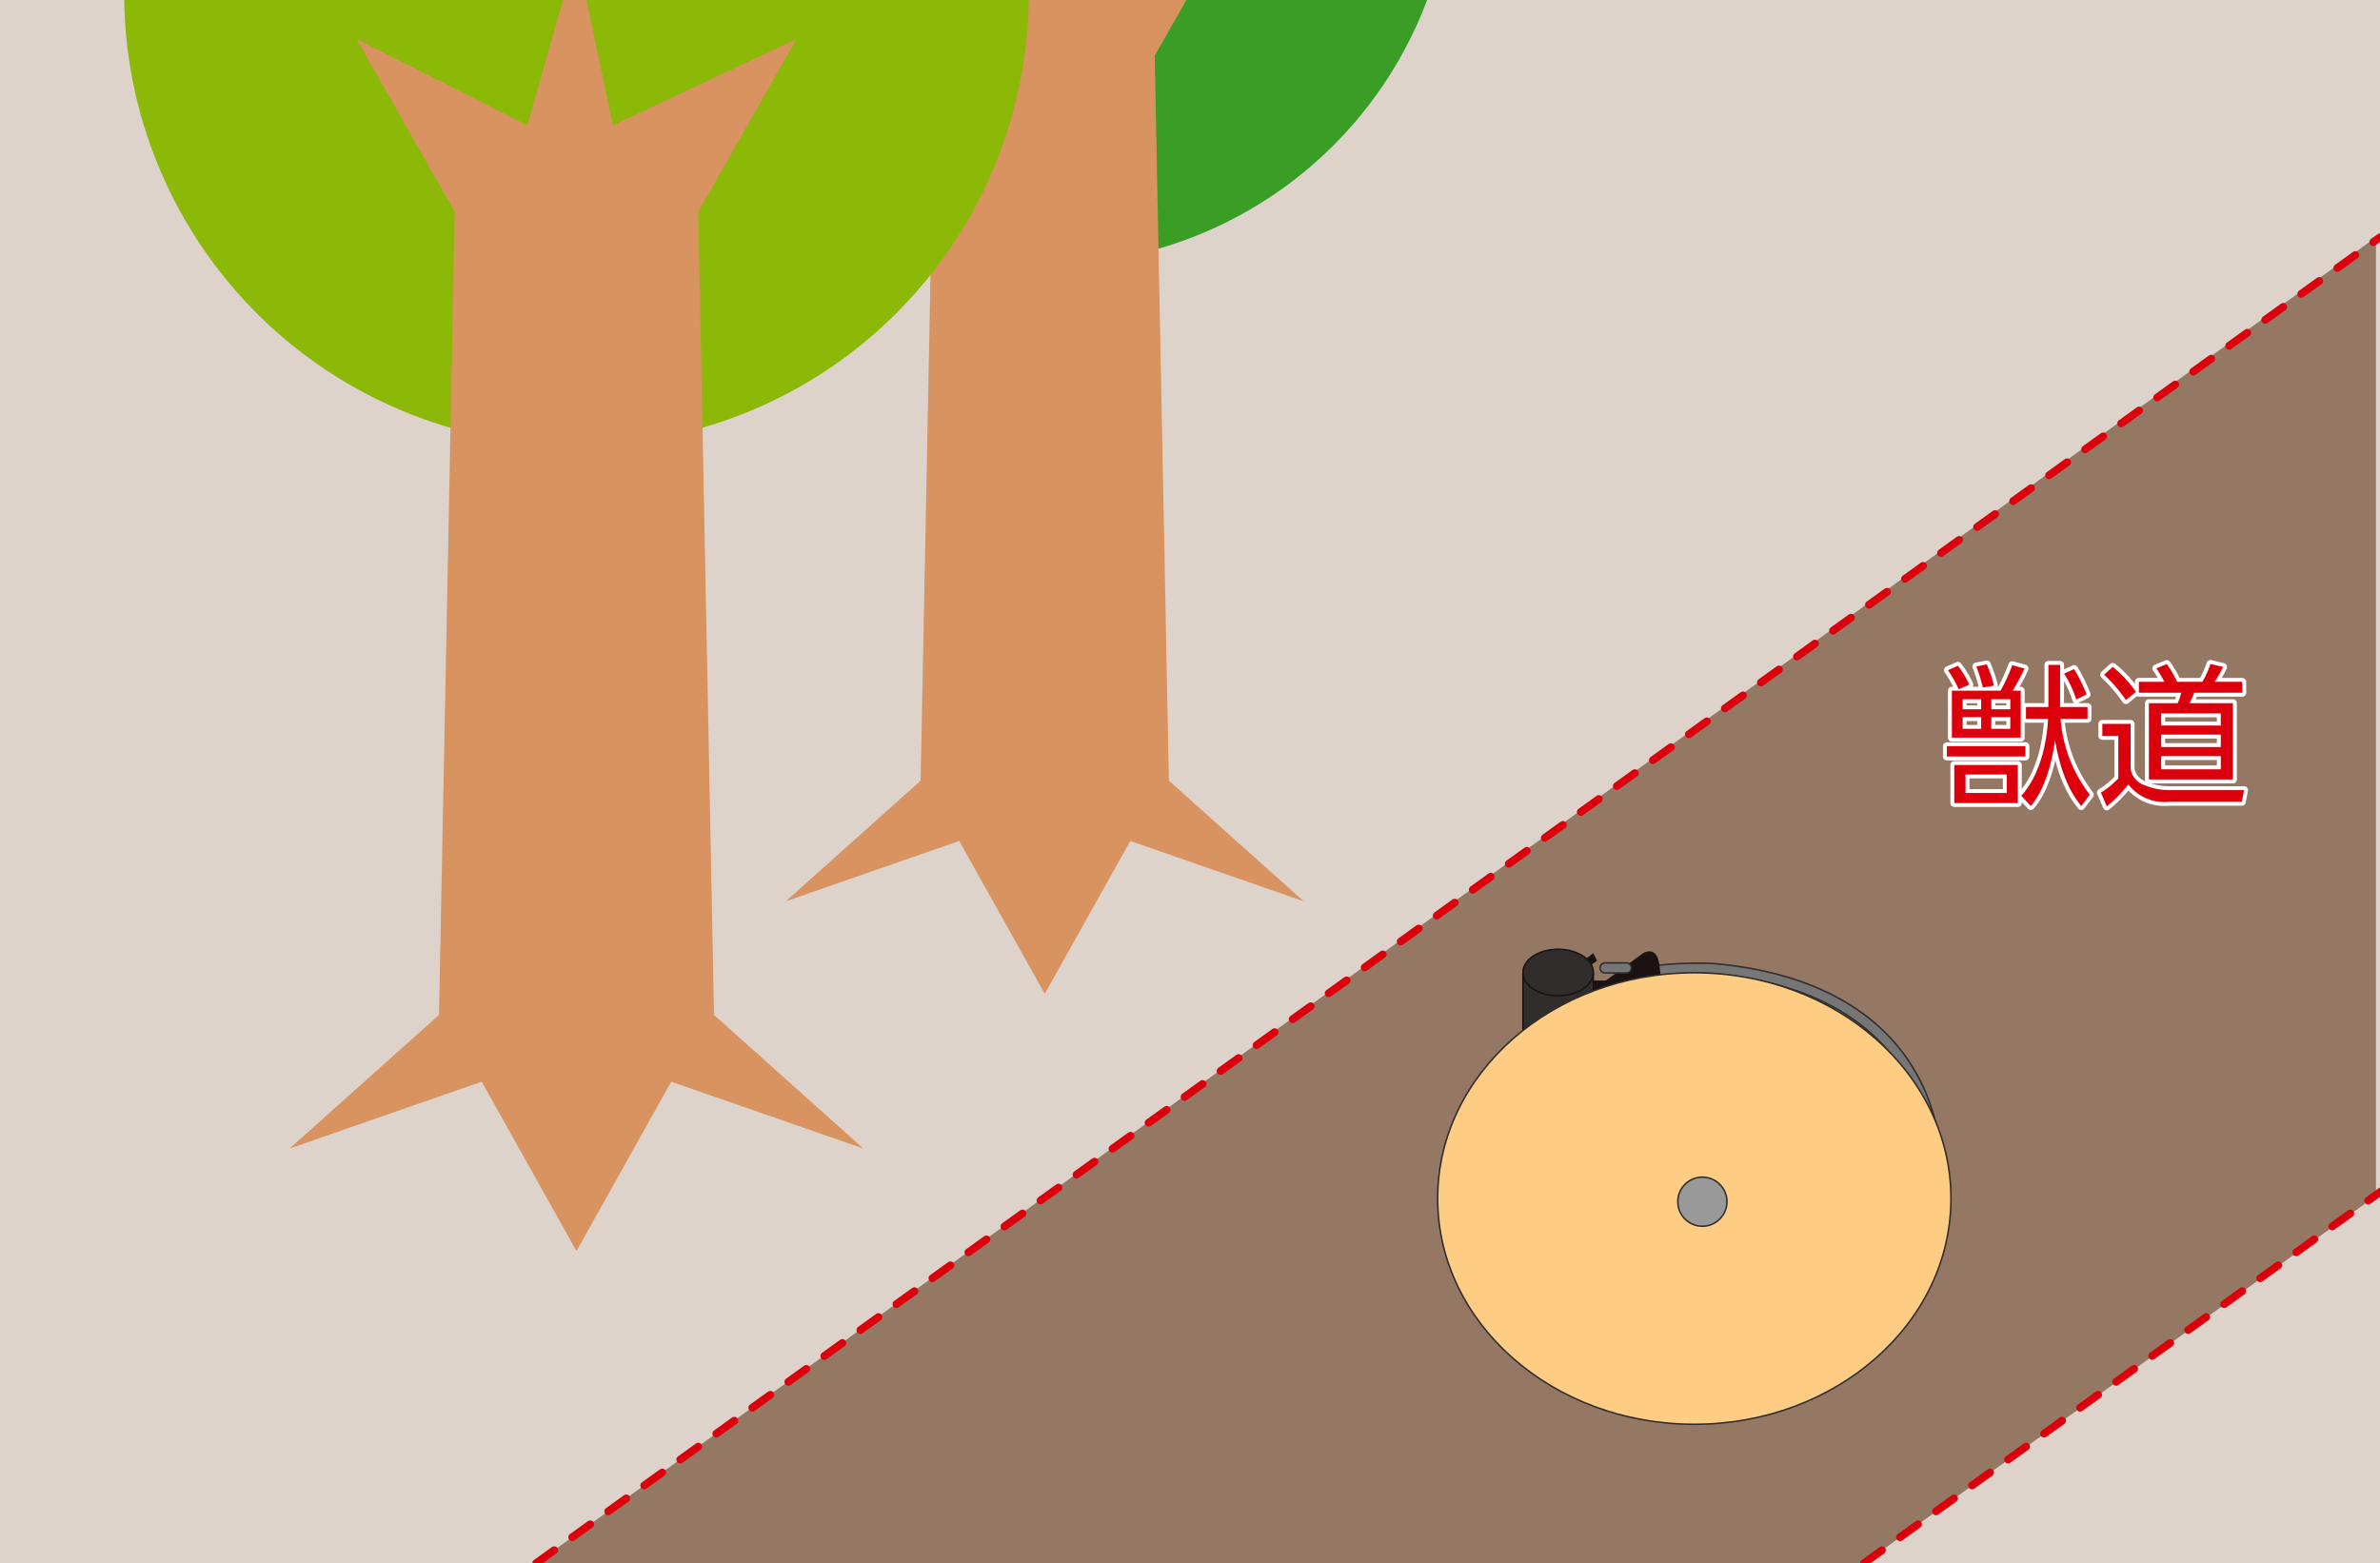
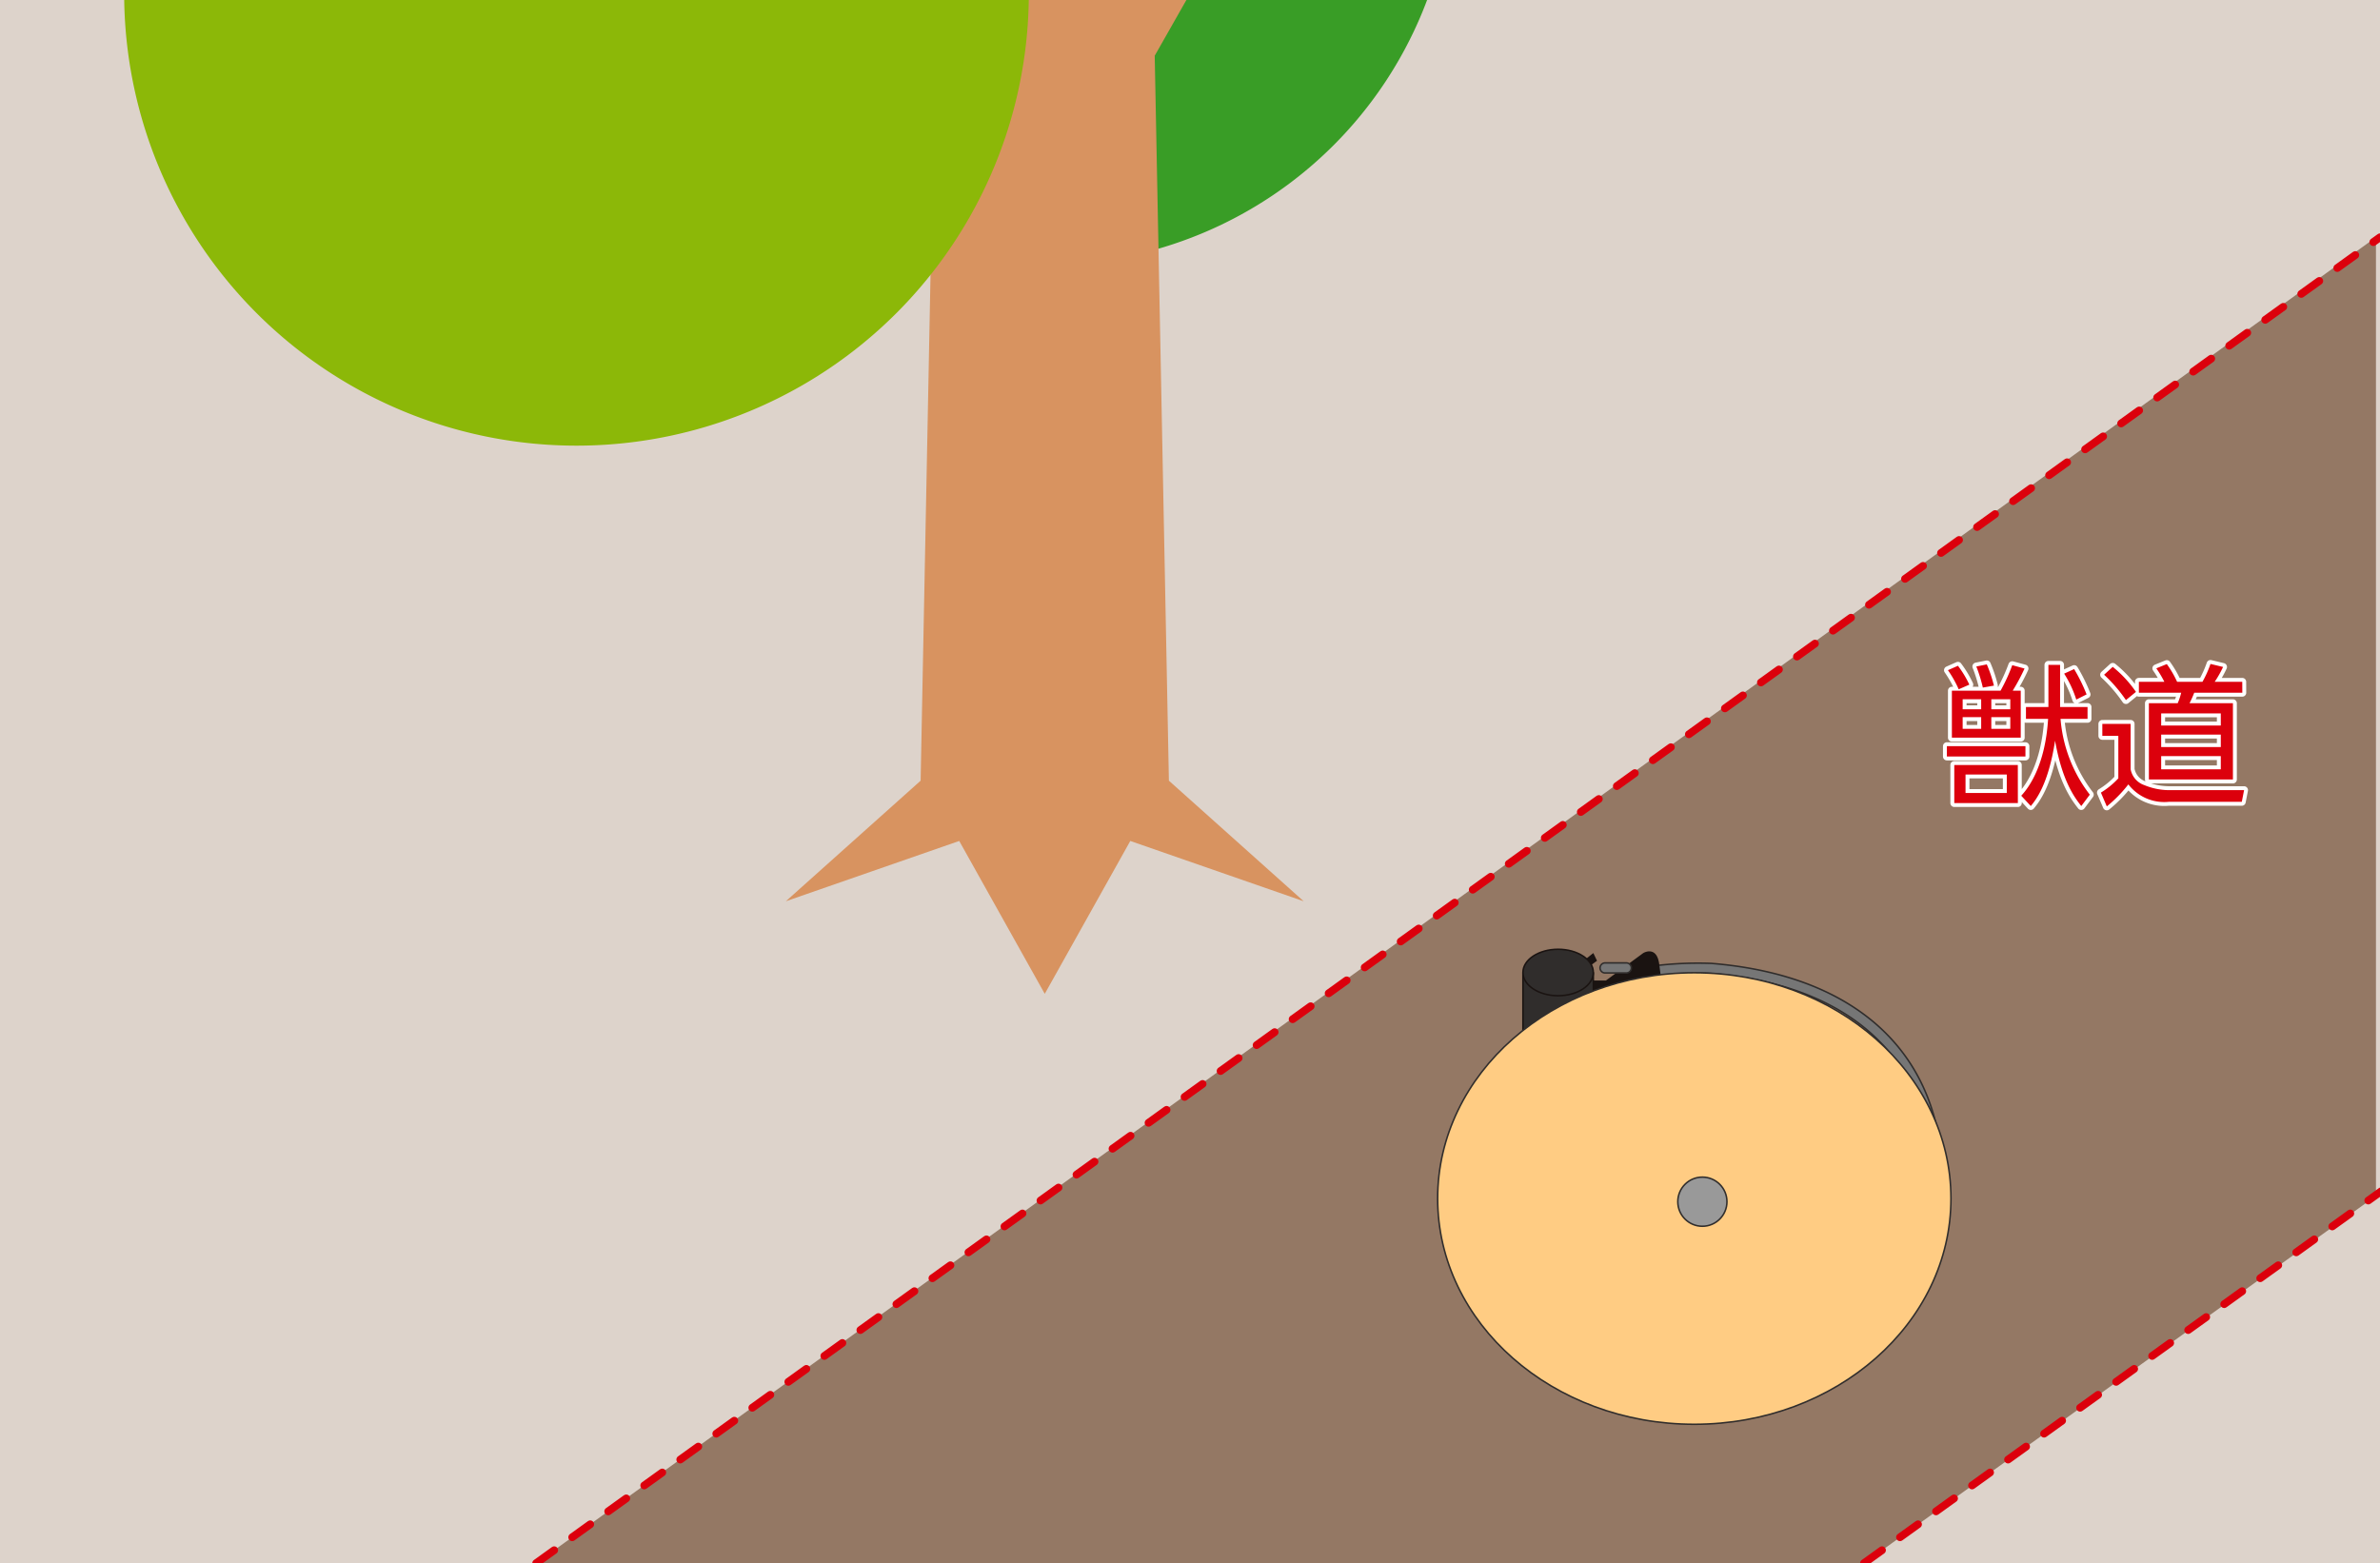
<svg xmlns="http://www.w3.org/2000/svg" width="227.002" height="149.111" viewBox="0 0 227.002 149.111">
  <defs>
    <clipPath id="clip-path">
      <rect id="SVGID" width="227.002" height="149.111" fill="none" />
    </clipPath>
  </defs>
  <g id="グループ_94" data-name="グループ 94" transform="translate(-609.393 -107.167)">
    <rect id="長方形_16" data-name="長方形 16" width="227.002" height="149.111" transform="translate(609.393 107.167)" fill="#fffde9" />
    <g id="グループ_89" data-name="グループ 89" transform="translate(609.393 107.167)">
      <g id="グループ_88" data-name="グループ 88" clip-path="url(#clip-path)">
        <rect id="長方形_17" data-name="長方形 17" width="227.002" height="149.111" fill="#ddd3cb" />
        <path id="パス_164" data-name="パス 164" d="M823.758,215.819V124.379L648.281,250.855h126.65Z" transform="translate(-597.141 -101.744)" fill="#947864" />
        <path id="パス_165" data-name="パス 165" d="M730.219,82.408H658.856c-2.09,8.027-3.3,14.847-3.3,18.879a38.945,38.945,0,0,0,77.891,0C733.444,97.133,732.262,90.342,730.219,82.408Z" transform="translate(-594.849 -114.968)" fill="#399d26" />
        <path id="パス_166" data-name="パス 166" d="M702.924,185.713l-1.353-69.155,8.457-14.884-15.815,7.442-3.129-14.884-4.229,14.884-14.715-7.442,8.457,14.884-1.353,69.155-12.855,11.5,16.537-5.751,8.158,14.583,8.158-14.583,16.537,5.751Z" transform="translate(-591.435 -111.243)" fill="#d89360" />
        <line id="線_1" data-name="線 1" y1="126.476" x2="175.862" transform="translate(51.14 22.635)" stroke-dasharray="2.116" stroke="#dc000c" stroke-linecap="round" stroke-linejoin="round" stroke-width="0.741" fill="none" />
        <line id="線_2" data-name="線 2" y1="35.478" x2="49.331" transform="translate(177.785 113.633)" stroke-dasharray="2.116" stroke="#dc000c" stroke-linecap="round" stroke-linejoin="round" stroke-width="0.741" fill="none" />
        <path id="パス_167" data-name="パス 167" d="M701.112,90.625H622.058c-2.315,8.893-3.659,16.449-3.659,20.914a43.143,43.143,0,1,0,86.285,0C704.684,106.937,703.376,99.415,701.112,90.625Z" transform="translate(-606.556 -112.379)" fill="#8cb808" />
-         <path id="パス_168" data-name="パス 168" d="M670.876,205.065l-1.5-76.609,9.369-16.489-17.519,8.244-3.466-16.489-4.684,16.489-16.3-8.244,9.369,16.489-1.5,76.609L630.4,217.806l18.32-6.371,9.037,16.155,9.037-16.155,18.319,6.371Z" transform="translate(-602.774 -108.252)" fill="#d89360" />
      </g>
    </g>
    <g id="グループ_92" data-name="グループ 92" transform="translate(795.085 170.504)">
      <g id="グループ_90" data-name="グループ 90">
        <path id="パス_169" data-name="パス 169" d="M758.088,164.144h-7.493v-.984h7.493Zm-6.366-6.41a10.859,10.859,0,0,0-1.027-1.823l.955-.421a9.9,9.9,0,0,1,1.086,1.8Zm5.918.13v4.484h-6.569v-4.484h4.645a17.043,17.043,0,0,0,1.114-2.43l1.173.318a18.737,18.737,0,0,1-1.13,2.112Zm-.275,10.722H751.3v-3.632h6.061Zm-3.5-9.9H752.1v.955h1.766Zm0,1.707H752.1v1.115h1.766Zm2.443,5.469h-3.935v1.765h3.935Zm-2.284-8.292a13.788,13.788,0,0,0-.622-2.011l1-.2a12.909,12.909,0,0,1,.681,2.025Zm2.618,1.115h-1.809v.955h1.809Zm0,1.707h-1.809v1.115h1.809Zm6.771,8.478c-.638-.81-1.824-2.387-2.5-6.236-.636,4.182-1.852,5.672-2.315,6.236l-.911-.984c.723-.782,2.287-2.893,2.562-7.335h-2.113v-1.128h2.141v-4.021h1.115v4.021h2.618v1.128h-2.575a13.591,13.591,0,0,0,2.792,7.234Zm-.477-10.156a10.507,10.507,0,0,0-1.157-2.474l.953-.434a15.865,15.865,0,0,1,1.188,2.416Z" transform="translate(-750.595 -155.319)" fill="none" stroke="#fff" stroke-linecap="round" stroke-linejoin="round" stroke-width="0.746" />
        <path id="パス_170" data-name="パス 170" d="M764.6,161.043v4.325a1.981,1.981,0,0,0,1.316,1.52,6.235,6.235,0,0,0,2.314.477h7.19l-.217,1.114h-6.973a4.32,4.32,0,0,1-3.848-1.664,12.847,12.847,0,0,1-2.055,2.1l-.563-1.316a7.807,7.807,0,0,0,1.662-1.36v-4.052H761.9v-1.143Zm-.448-2.271a14.191,14.191,0,0,0-2.084-2.416l.824-.752a11.211,11.211,0,0,1,2.215,2.387Zm11.1-.7h-4.586a10.764,10.764,0,0,1-.448,1h4.139v7.276H766.34v-7.276h2.749a6.2,6.2,0,0,0,.333-1h-4.036v-1.042h2.43a10.557,10.557,0,0,0-.767-1.286l1-.406a9.587,9.587,0,0,1,.984,1.693h2.416a10.156,10.156,0,0,0,.767-1.706l1.2.288a9.872,9.872,0,0,1-.8,1.418h2.631Zm-2.053,1.97h-5.686V161.2H773.2Zm0,2.025h-5.686v1.186H773.2Zm0,2.053h-5.686v1.26H773.2Z" transform="translate(-747.074 -155.329)" fill="none" stroke="#fff" stroke-linecap="round" stroke-linejoin="round" stroke-width="0.746" />
      </g>
      <g id="グループ_91" data-name="グループ 91">
        <path id="パス_171" data-name="パス 171" d="M758.088,164.144h-7.493v-.984h7.493Zm-6.366-6.41a10.859,10.859,0,0,0-1.027-1.823l.955-.421a9.9,9.9,0,0,1,1.086,1.8Zm5.918.13v4.484h-6.569v-4.484h4.645a17.043,17.043,0,0,0,1.114-2.43l1.173.318a18.737,18.737,0,0,1-1.13,2.112Zm-.275,10.722H751.3v-3.632h6.061Zm-3.5-9.9H752.1v.955h1.766Zm0,1.707H752.1v1.115h1.766Zm2.443,5.469h-3.935v1.765h3.935Zm-2.284-8.292a13.788,13.788,0,0,0-.622-2.011l1-.2a12.909,12.909,0,0,1,.681,2.025Zm2.618,1.115h-1.809v.955h1.809Zm0,1.707h-1.809v1.115h1.809Zm6.771,8.478c-.638-.81-1.824-2.387-2.5-6.236-.636,4.182-1.852,5.672-2.315,6.236l-.911-.984c.723-.782,2.287-2.893,2.562-7.335h-2.113v-1.128h2.141v-4.021h1.115v4.021h2.618v1.128h-2.575a13.591,13.591,0,0,0,2.792,7.234Zm-.477-10.156a10.507,10.507,0,0,0-1.157-2.474l.953-.434a15.865,15.865,0,0,1,1.188,2.416Z" transform="translate(-750.595 -155.319)" fill="#dc000c" />
        <path id="パス_172" data-name="パス 172" d="M764.6,161.043v4.325a1.981,1.981,0,0,0,1.316,1.52,6.235,6.235,0,0,0,2.314.477h7.19l-.217,1.114h-6.973a4.32,4.32,0,0,1-3.848-1.664,12.847,12.847,0,0,1-2.055,2.1l-.563-1.316a7.807,7.807,0,0,0,1.662-1.36v-4.052H761.9v-1.143Zm-.448-2.271a14.191,14.191,0,0,0-2.084-2.416l.824-.752a11.211,11.211,0,0,1,2.215,2.387Zm11.1-.7h-4.586a10.764,10.764,0,0,1-.448,1h4.139v7.276H766.34v-7.276h2.749a6.2,6.2,0,0,0,.333-1h-4.036v-1.042h2.43a10.557,10.557,0,0,0-.767-1.286l1-.406a9.587,9.587,0,0,1,.984,1.693h2.416a10.156,10.156,0,0,0,.767-1.706l1.2.288a9.872,9.872,0,0,1-.8,1.418h2.631Zm-2.053,1.97h-5.686V161.2H773.2Zm0,2.025h-5.686v1.186H773.2Zm0,2.053h-5.686v1.26H773.2Z" transform="translate(-747.074 -155.329)" fill="#dc000c" />
      </g>
    </g>
    <g id="グループ_93" data-name="グループ 93" transform="translate(746.515 197.718)">
      <path id="パス_173" data-name="パス 173" d="M756.268,193.511a.48.48,0,0,1-.468-.38c-1.887-8.766-9.169-14.128-20.507-15.1l-.147-.012a34.016,34.016,0,0,0-6.385.38.48.48,0,1,1-.147-.949,33.9,33.9,0,0,1,6.616-.389l.145.013c11.795,1.009,19.383,6.638,21.365,15.852a.48.48,0,0,1-.368.571A.455.455,0,0,1,756.268,193.511Z" transform="translate(-709.079 -175.712)" fill="#767676" stroke="#302d2c" stroke-linecap="round" stroke-linejoin="round" stroke-width="0.146" />
      <path id="パス_174" data-name="パス 174" d="M723.483,181.575s-.9-2.145-.565-2.751a20.447,20.447,0,0,1,2.7-2.487l.352.735-1.564,1.145v.739h2.412l3.56-2.62s1.287-.776,1.527,1.074l.239,1.85-3.857,2.313Z" transform="translate(-710.769 -175.975)" fill="#1a1311" />
      <rect id="長方形_18" data-name="長方形 18" width="6.713" height="6.713" transform="translate(8.135 2.242)" stroke-width="0.146" stroke="#1a1311" stroke-linecap="round" stroke-linejoin="round" fill="#302d2c" />
      <ellipse id="楕円形_10" data-name="楕円形 10" cx="3.356" cy="2.216" rx="3.356" ry="2.216" transform="translate(8.135)" fill="#302d2c" stroke="#1a1311" stroke-linecap="round" stroke-linejoin="round" stroke-width="0.146" />
      <path id="パス_175" data-name="パス 175" d="M727.915,177.973h-1.978a.481.481,0,1,1,0-.961h1.978a.481.481,0,1,1,0,.961Z" transform="translate(-709.945 -175.712)" fill="#767676" stroke="#302d2c" stroke-linecap="round" stroke-linejoin="round" stroke-width="0.146" />
      <ellipse id="楕円形_11" data-name="楕円形 11" cx="24.479" cy="21.535" rx="24.479" ry="21.535" transform="translate(0 2.242)" fill="#ffcc83" stroke="#302d2c" stroke-linecap="round" stroke-linejoin="round" stroke-width="0.146" />
      <path id="パス_176" data-name="パス 176" d="M23.08,0C35.827,0,46.16,9.049,46.16,20.211S35.827,40.422,23.08,40.422,0,31.373,0,20.211,10.333,0,23.08,0Z" transform="translate(2.281 3.487)" fill="#ffcc83" />
      <ellipse id="楕円形_13" data-name="楕円形 13" cx="2.344" cy="2.344" rx="2.344" ry="2.344" transform="translate(22.905 21.734)" fill="#999" stroke="#302d2c" stroke-linecap="round" stroke-linejoin="round" stroke-width="0.146" />
    </g>
  </g>
</svg>